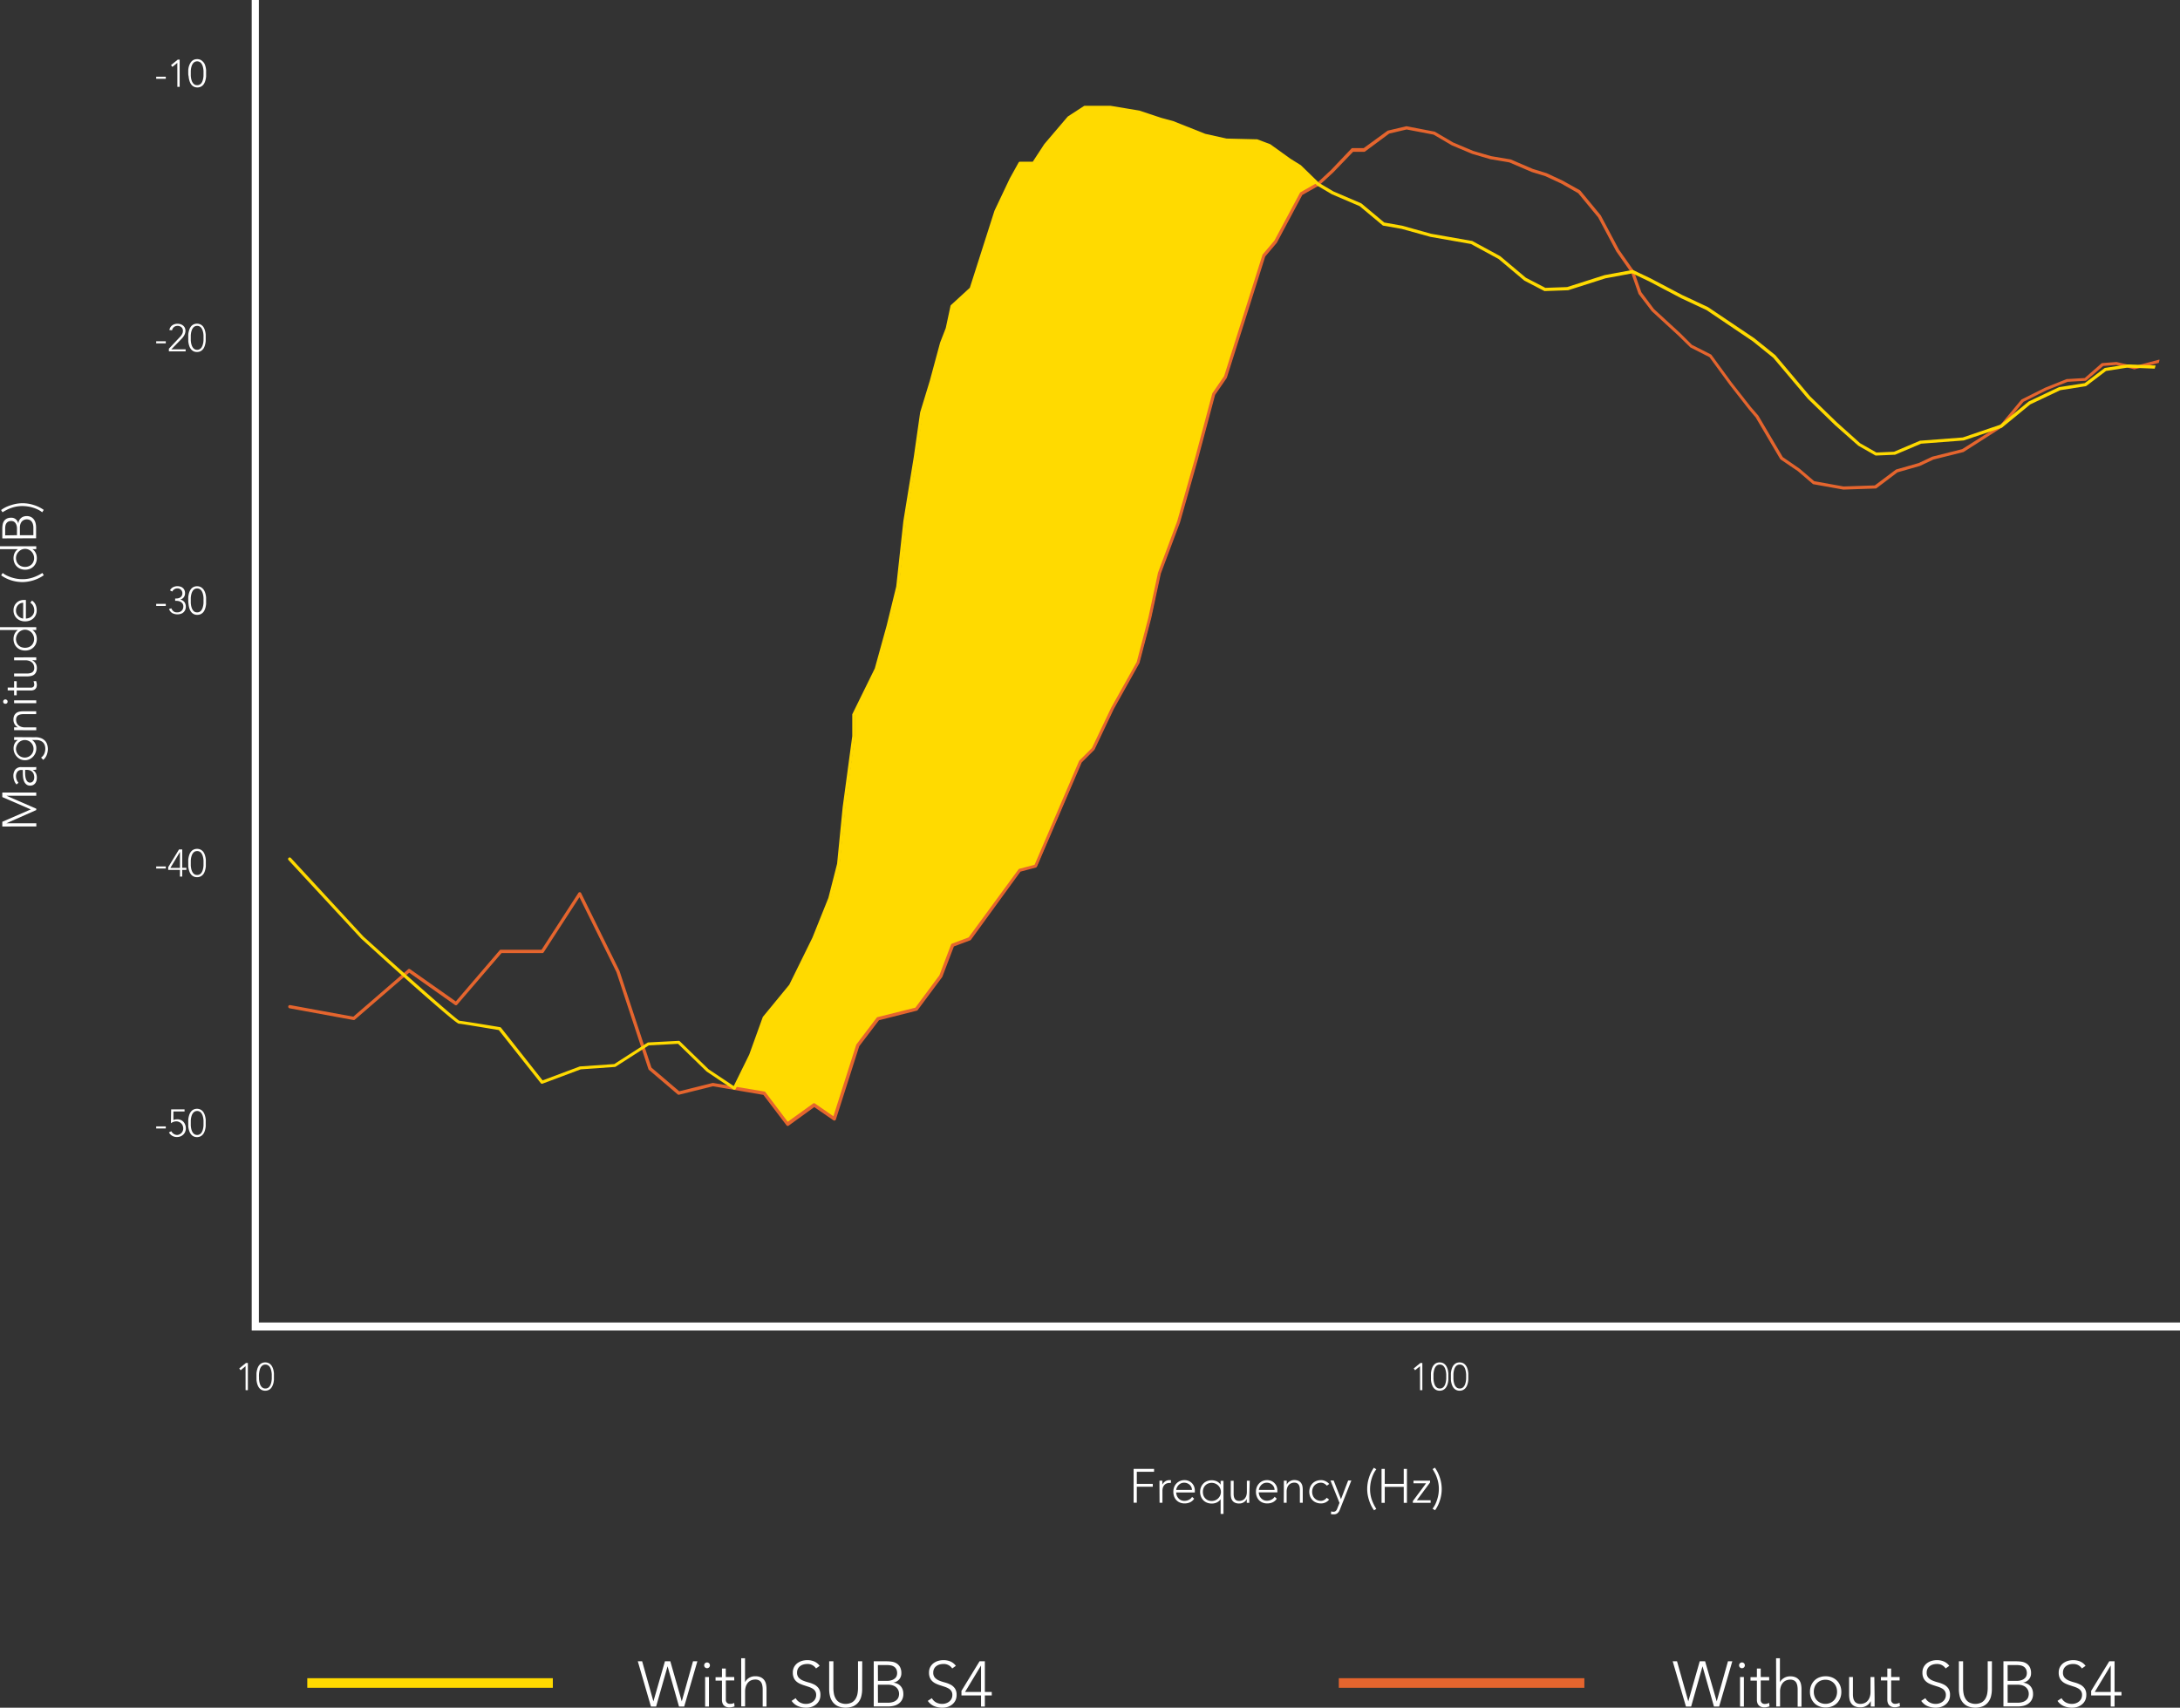
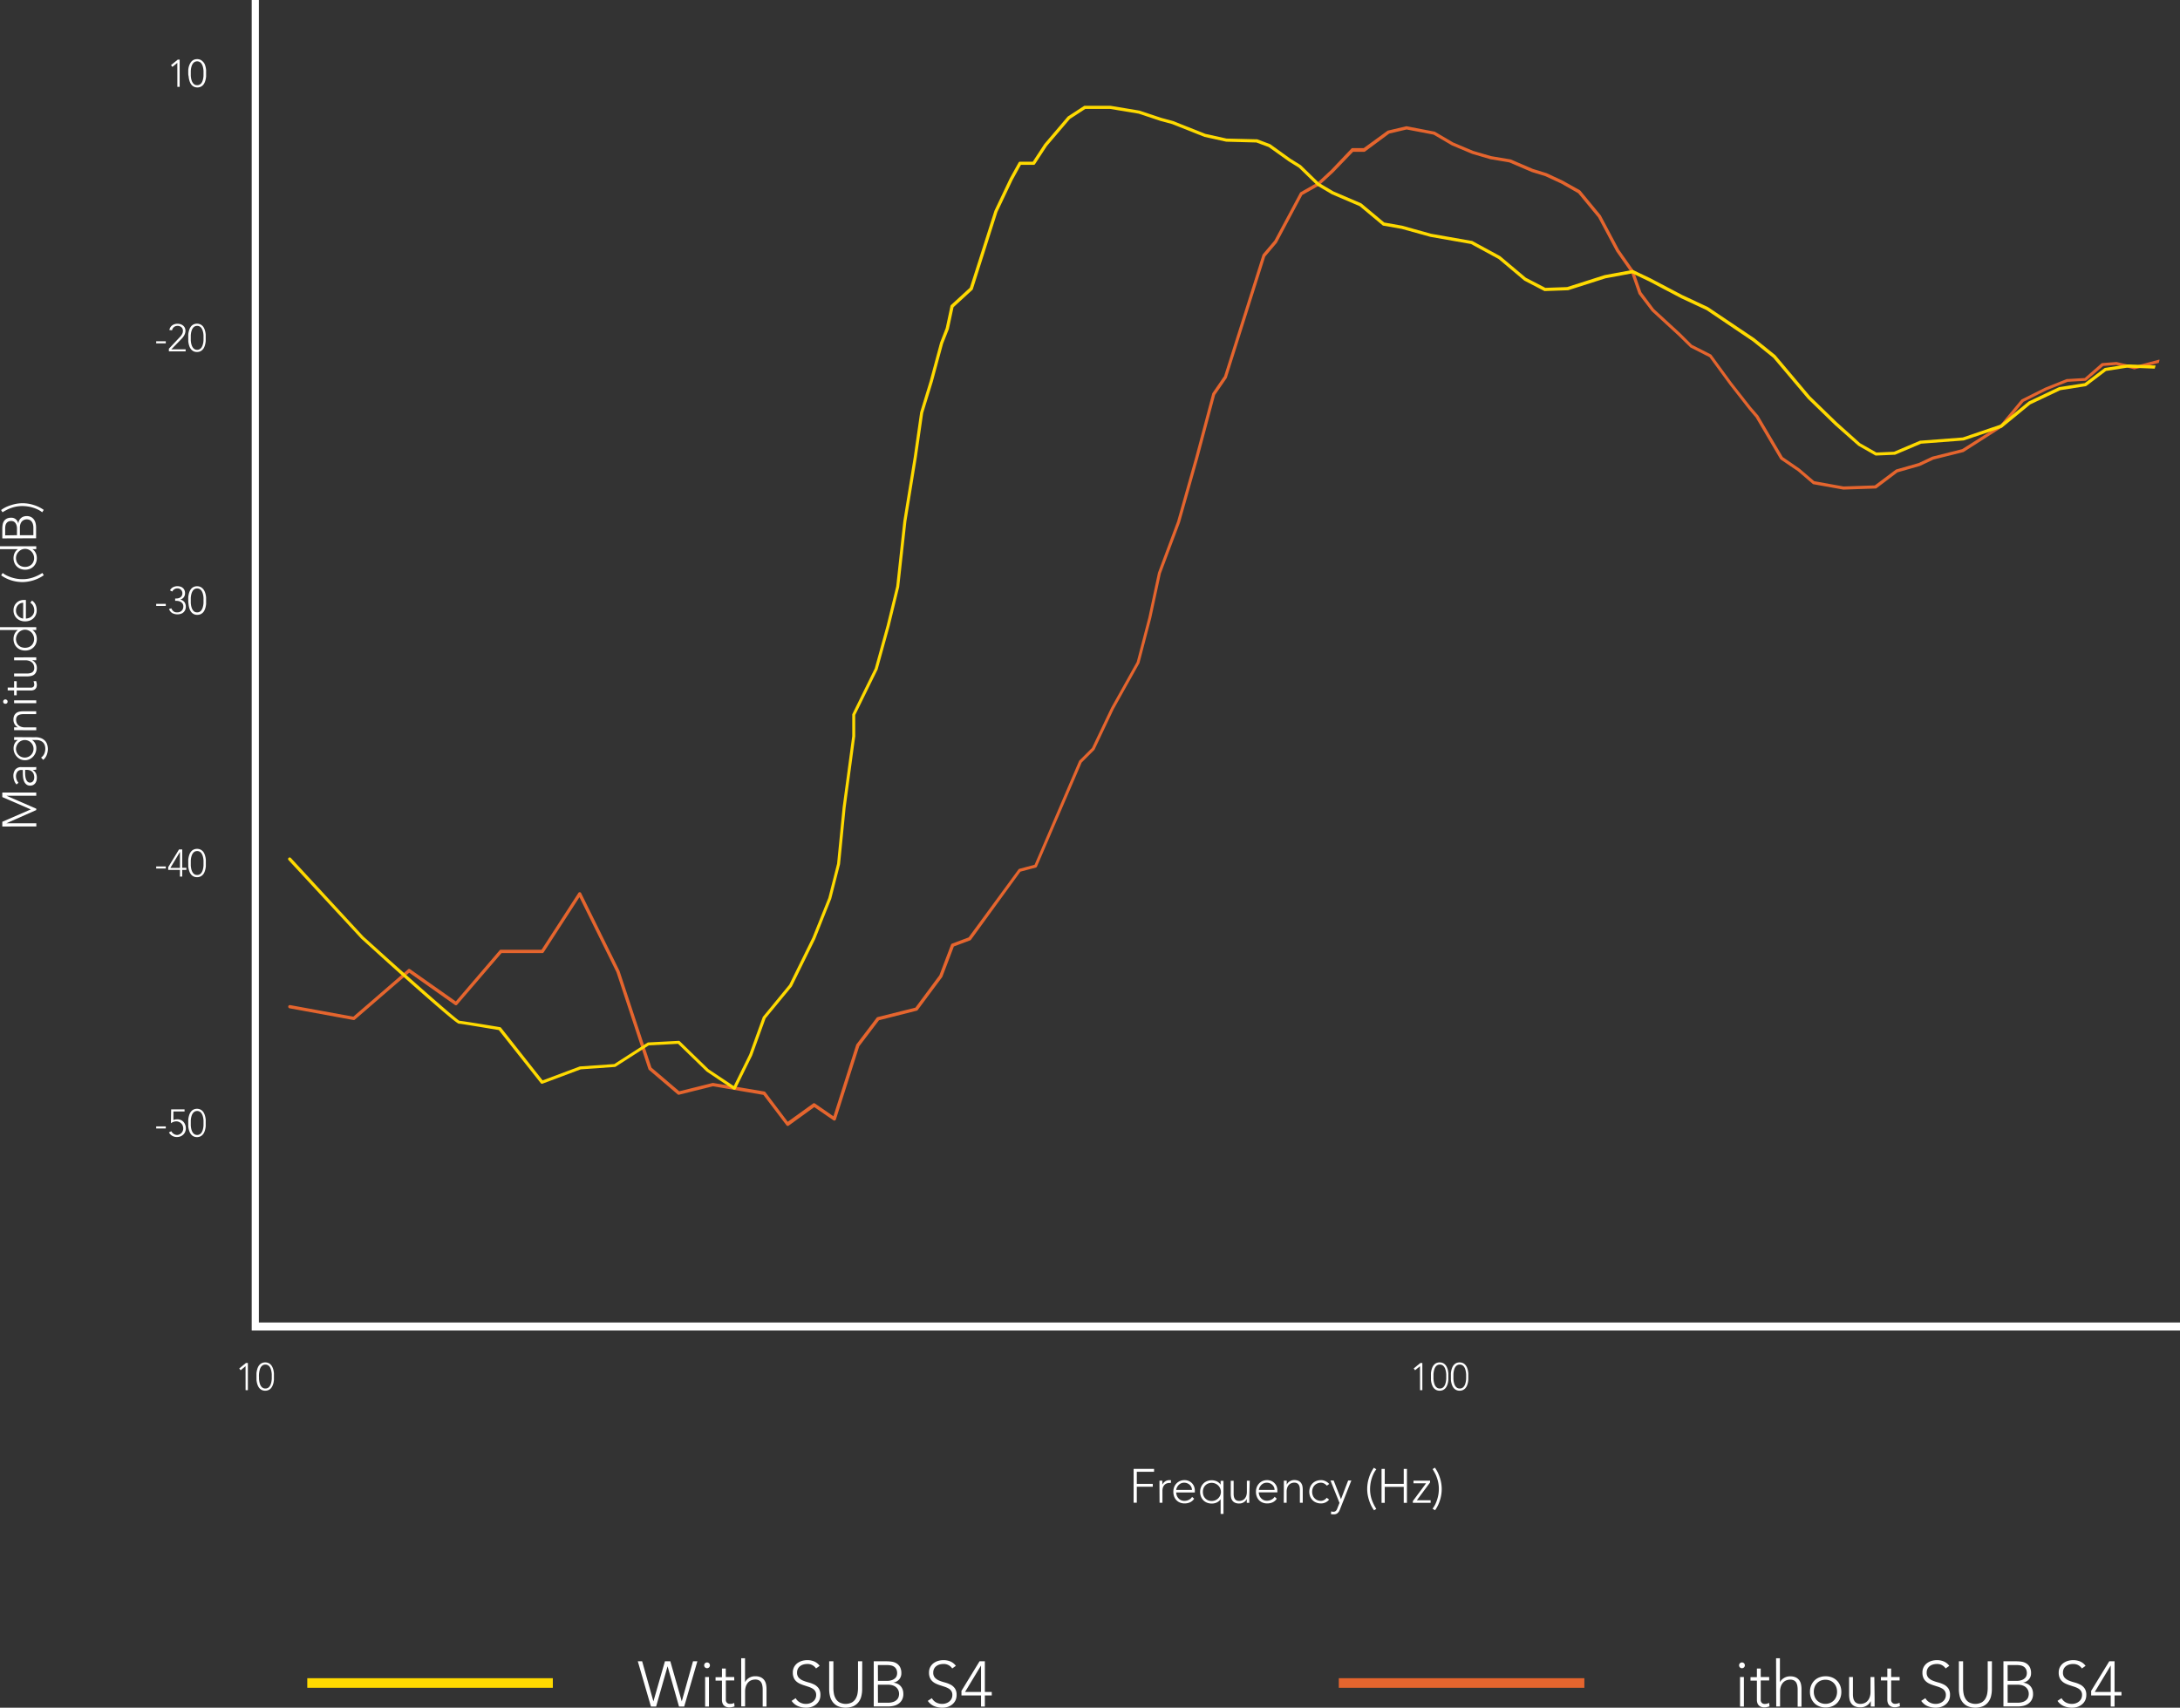
<svg xmlns="http://www.w3.org/2000/svg" width="681.92" height="534.26" viewBox="0 0 681.92 534.26">
  <rect x="0" y="0" width="681.92" height="534.26" fill="#333333" stroke="none" />
  <defs>
    <style>.cls-1{fill:#ffda00;}.cls-2{fill:none;stroke:#fff;stroke-miterlimit:10;stroke-width:2px;}.cls-3{fill:#e5652e;}.cls-4{fill:#fff;}</style>
  </defs>
  <title>Asset 25</title>
  <g id="Layer_2" data-name="Layer 2">
    <g id="Layer_1-2" data-name="Layer 1">
-       <polygon class="cls-1" points="230.03 340.42 235.13 330.04 239.38 318.29 247.63 308.29 254.88 293.54 259.88 281.04 262.63 270.29 264.38 252.54 267.38 230.29 267.38 223.54 274.38 209.29 278.13 195.79 281.13 183.54 283.38 163.04 286.63 143.04 288.63 129.04 291.63 119.29 294.88 107.29 296.63 102.79 298.13 95.79 304.13 90.29 306.38 83.29 311.88 66.04 316.63 56.04 319.38 51.04 323.63 51.04 327.38 45.29 334.63 36.79 339.63 33.54 343.63 33.54 347.63 33.54 356.63 35.04 363.38 37.29 367.13 38.29 377.13 42.29 383.88 43.79 393.38 44.04 397.38 45.54 403.63 50.04 406.88 52.04 412.63 57.63 407.3 60.63 399.3 75.63 395.63 79.96 391.3 93.63 383.63 117.96 379.97 123.29 374.63 143.29 368.97 163.29 362.97 179.29 359.97 193.29 356.3 207.29 348.3 221.63 342.3 234.29 338.3 238.29 324.3 270.96 319.3 272.29 303.63 293.63 298.3 295.63 294.63 305.29 286.97 315.63 274.97 318.63 268.63 326.96 261.3 349.96 254.97 345.63 246.63 351.63 239.3 341.96 230.03 340.42" />
      <polygon class="cls-2" points="680.92 415.25 79.74 415.25 79.74 1 79.98 1 79.98 414.75 680.92 414.75 680.92 415.25" />
      <path class="cls-3" d="M675.28,113.53l-7.5,2a.48.48,0,0,1-.24,0L662,114.17l-4.09.32L652.65,119a.46.46,0,0,1-.3.13l-5.58.32-6.59,2.64-7.2,3.6-6.6,7.92a.53.53,0,0,1-.12.1l-12,7.67a.34.34,0,0,1-.15.06l-9.33,2.34-4.24,2-7,2L587,152.73a.48.48,0,0,1-.29.1l-10,.34h-.1l-9.33-1.67a.44.44,0,0,1-.24-.11l-4.67-4L557,143.75a.75.75,0,0,1-.15-.16l-7.66-13L547,128l-6-7.69-6.27-8.58-5.89-3a.38.38,0,0,1-.13-.09L525,105l-8.32-7.65L512.59,92a.61.61,0,0,1-.07-.14l-2.31-6.6-4.63-6.61L499.91,68l-6.24-7.56-5.26-3-5-2.32-4.27-1.31-7-3-5.94-1-5.72-1.68-6.39-2.69-5.65-3.32L440,40.51l-5.46,1.29L427,47.4a.49.49,0,0,1-.3.1h-3.45L417,54l-4.36,4a.31.31,0,0,1-.09.07L407.37,61,399.43,75.9a.24.24,0,0,1-.06.09l-3.6,4.26-12,37.9a.31.31,0,0,1-.06.13l-3.62,5.27-5.31,19.91-5.67,20-6,16-3,13.93-3.67,14-.05.12-8,14.33-6,12.64a.42.42,0,0,1-.09.14l-3.94,3.93-14,32.58a.49.49,0,0,1-.33.28l-4.83,1.29L303.73,294a.58.58,0,0,1-.23.18l-5.12,1.92-3.59,9.45a.67.67,0,0,1-.06.12L287.06,316a.49.49,0,0,1-.28.19l-11.83,3-6.17,8.12-7.31,22.92a.52.52,0,0,1-.31.32.51.51,0,0,1-.45-.06l-6-4.13-8,5.79a.46.46,0,0,1-.29.1.49.49,0,0,1-.4-.2l-7.22-9.51L223,339.84l-10.56,2.64a.46.46,0,0,1-.45-.1l-9-7.67a.48.48,0,0,1-.15-.22l-10-30.33-11.58-23.48-11.19,17.26a.5.5,0,0,1-.42.23H156.89L143,314.33a.51.51,0,0,1-.67.08L128,304.3,111,319a.48.48,0,0,1-.42.12l-20-3.67a.5.5,0,0,1,.18-1l19.76,3.62,17.16-14.84a.5.5,0,0,1,.61,0l14.29,10.07,13.71-16a.49.49,0,0,1,.38-.17h12.73l11.52-17.77a.45.45,0,0,1,.44-.23.49.49,0,0,1,.42.28l12,24.33,10,30.26,8.69,7.41,10.42-2.6a.46.46,0,0,1,.2,0l16,2.67a.51.51,0,0,1,.32.19l7,9.28,7.94-5.72a.5.5,0,0,1,.57,0l5.78,4,7.13-22.36a.36.36,0,0,1,.08-.15l6.33-8.34a.53.53,0,0,1,.28-.18l11.82-2.95,7.52-10.14,3.64-9.6a.5.5,0,0,1,.3-.29l5.19-1.95L318.59,272a.52.52,0,0,1,.27-.19l4.77-1.27,13.9-32.44a.46.46,0,0,1,.11-.16l3.94-3.94,6-12.59,8-14.3,3.65-13.94,3-14,6-16.07,5.65-20,5.33-20a.55.55,0,0,1,.08-.15l3.62-5.27,12-37.93a.56.56,0,0,1,.09-.17l3.64-4.3,8-14.95a.55.55,0,0,1,.2-.2l5.28-3,4.29-4,6.31-6.64a.5.5,0,0,1,.36-.16h3.5L434,40.93a.37.37,0,0,1,.18-.08l5.67-1.34a.5.5,0,0,1,.21,0l8.66,1.67a.44.44,0,0,1,.16.06l5.67,3.33,6.27,2.64,5.62,1.64,5.94,1,.11,0,7,3,4.29,1.32,5.06,2.36,5.37,3a.53.53,0,0,1,.14.12l6.33,7.67.06.08,5.66,10.67,4.64,6.61a.67.67,0,0,1,.06.12l2.31,6.6,3.95,5.27,8.27,7.6,3.63,3.62,5.93,3a.43.43,0,0,1,.18.15l6.33,8.67,6,7.65L550,130l7.67,13,5.24,3.61,4.61,3.94,9.15,1.64,9.78-.33,6.55-4.91a.6.6,0,0,1,.16-.08l7-2,4.26-2,9.34-2.35L625.66,133l6.61-7.94a.61.61,0,0,1,.16-.12l7.34-3.67,6.7-2.68a.47.47,0,0,1,.16,0l5.49-.32,5.21-4.56a.5.5,0,0,1,.29-.12l4.33-.33a.42.42,0,0,1,.16,0l5.54,1.3,7.55-2a.53.53,0,0,1,.33,0" />
      <path class="cls-1" d="M674,115.33,665.5,115l-6.72,1.06-6.15,4.67a.67.67,0,0,1-.23.1l-7.93,1.24-9.38,4.44-8.78,7.21a.51.51,0,0,1-.16.09l-11.92,4-.12,0-13.17,1-8.17,3.46a.33.33,0,0,1-.17,0l-5.75.25a.49.49,0,0,1-.27-.06l-5.25-3-.09-.06L574,133l-8.51-8.27-10.79-12.78-6.43-5.19L533.8,97l-7.94-3.71-10-5.26-5.25-2.51-8.42,1.56-11.69,3.73-.14,0-7,.25a.45.45,0,0,1-.25,0l-6.25-3.25-.09-.06-8-6.72-8.63-4.69-12.67-2.23-9.05-2.51-5.7-1a.55.55,0,0,1-.23-.11l-7.2-6-8.68-3.72-4.56-2.69L412,58l-5.71-5.55-3.21-2L396.84,46,393,44.58l-9.42-.25-6.84-1.51-10.08-4-3.69-1-6.78-2.26-8.93-1.48h-7.77l-4.81,3.13-7.2,8.45-3.72,5.7a.49.49,0,0,1-.41.22h-4l-2.61,4.74L312,66.3,304.3,90.49a.49.49,0,0,1-.14.21l-5.88,5.39-1.47,6.85L295,107.51l-3.23,11.95-3,9.77-2,13.92-3.25,20-2.25,20.48-3,12.31-3.75,13.52-7,14.23v6.63l-3,22.32-1.75,17.73-2.76,10.83-5,12.56-7.27,14.78a.21.21,0,0,1-.06.1l-8.19,9.93-4.22,11.67-5.13,10.43a.49.49,0,0,1-.32.26l-.13,0a.49.49,0,0,1-.28-.09l-8.39-5.62-8.92-8.66-9.15.49-10.38,6.67a.46.46,0,0,1-.24.08l-10.68.75-11.93,4.47a.5.5,0,0,1-.57-.16l-13.13-16.6c-4.79-.79-11.93-2-12.47-2-.24,0-1,0-22.59-19.37l-8-7.26-22.7-24.53a.49.49,0,0,1,0-.7.5.5,0,0,1,.71,0L113.69,293l8,7.22c8.2,7.35,20.73,18.4,22,19.13,1.36.11,11.53,1.8,12.73,2a.55.55,0,0,1,.31.18l13,16.47,11.66-4.37.14,0,10.62-.74,10.39-6.68a.73.73,0,0,1,.25-.08l9.5-.5a.51.51,0,0,1,.37.15l9,8.75,7.86,5.24,4.85-9.86,4.22-11.7a.42.42,0,0,1,.09-.14l8.21-10,7.23-14.7,5-12.46,2.73-10.69,1.74-17.68,3-22.26v-6.69a.44.44,0,0,1,.05-.22l7-14.25,3.71-13.41,3-12.24L282.58,163l3.25-20,2-14,3-9.82,3.24-12,1.77-4.55,1.48-6.92a.52.52,0,0,1,.15-.27l5.9-5.41,7.71-24.12,4.77-10.06,2.77-5a.49.49,0,0,1,.44-.26h4l3.61-5.52,7.28-8.55.11-.1,5-3.25a.54.54,0,0,1,.28-.08h8l9.08,1.51,6.82,2.27,3.72,1,10.06,4,6.67,1.48,9.41.23a.47.47,0,0,1,.16,0l4,1.5a.34.34,0,0,1,.12.06l6.25,4.5,3.22,2,.08.06,5.71,5.55,4.45,2.63,8.69,3.72a.36.36,0,0,1,.12.08L433,69.61l5.62,1,9,2.51,12.7,2.24.15,0,8.75,4.75.09.06,8,6.72,6.09,3.16,6.8-.24,11.68-3.73,8.65-1.6a.45.45,0,0,1,.3,0l5.42,2.58,10,5.26,8,3.74,14.56,9.79,6.54,5.27L566.21,124l8.46,8.21,7.2,6.46,5.08,2.9,5.51-.24,8.17-3.47.16,0,13.19-1,11.77-4,8.76-7.19.1-.07,9.5-4.5.14,0,7.87-1.23,6.15-4.67a.52.52,0,0,1,.23-.1l7-1.09,8.64.33.17,0" />
      <path class="cls-4" d="M48.86,352.4h3v.65h-3Z" />
      <path class="cls-4" d="M57.74,347.72h-3.5l0,2.7a2.1,2.1,0,0,1,.6-.19,4.72,4.72,0,0,1,.64-.05,2.57,2.57,0,0,1,1.1.23,2.39,2.39,0,0,1,.83.6,2.71,2.71,0,0,1,.53.9,3,3,0,0,1,.19,1.08,2.65,2.65,0,0,1-.25,1.2,2.41,2.41,0,0,1-.64.85,2.66,2.66,0,0,1-.87.51,3,3,0,0,1-.95.17,2.92,2.92,0,0,1-1.57-.39,2.61,2.61,0,0,1-1-1.05l.75-.38a1.82,1.82,0,0,0,.29.45,2.6,2.6,0,0,0,.43.38,2.41,2.41,0,0,0,.51.25,1.84,1.84,0,0,0,.57.09,1.64,1.64,0,0,0,.62-.13,1.92,1.92,0,0,0,.62-.38,1.79,1.79,0,0,0,.48-.63,2,2,0,0,0,.2-.89,2.27,2.27,0,0,0-.17-.86,1.92,1.92,0,0,0-.45-.7A2,2,0,0,0,56,351a2,2,0,0,0-.85-.18,2.74,2.74,0,0,0-.89.16,3.5,3.5,0,0,0-.79.42l.07-4.33h4.19Z" />
      <path class="cls-4" d="M58.89,351.32c0-.3,0-.62,0-1a6.72,6.72,0,0,1,.16-1,5.53,5.53,0,0,1,.31-.92,3.5,3.5,0,0,1,.51-.78,2.37,2.37,0,0,1,.75-.53,2.57,2.57,0,0,1,1-.2,2.54,2.54,0,0,1,1,.2,2.37,2.37,0,0,1,.75.53,2.92,2.92,0,0,1,.51.78,4.74,4.74,0,0,1,.31.92,6.72,6.72,0,0,1,.16,1c0,.34,0,.66,0,1s0,.64,0,1a6.8,6.8,0,0,1-.16,1,4.74,4.74,0,0,1-.31.92,2.72,2.72,0,0,1-.51.77,2.25,2.25,0,0,1-.75.54,2.54,2.54,0,0,1-1,.2,2.57,2.57,0,0,1-1-.2,2.25,2.25,0,0,1-.75-.54,3.22,3.22,0,0,1-.51-.77,5.53,5.53,0,0,1-.31-.92,6.8,6.8,0,0,1-.16-1C58.91,352,58.89,351.64,58.89,351.32Zm.79,0c0,.23,0,.47,0,.74a7.9,7.9,0,0,0,.09.82,6,6,0,0,0,.21.81,2.9,2.9,0,0,0,.37.7,1.69,1.69,0,0,0,.54.49,1.5,1.5,0,0,0,.78.19,1.47,1.47,0,0,0,.77-.19,1.66,1.66,0,0,0,.56-.49,3.29,3.29,0,0,0,.36-.7,6,6,0,0,0,.21-.81,5.87,5.87,0,0,0,.09-.82c0-.27,0-.51,0-.74s0-.46,0-.73a5.87,5.87,0,0,0-.09-.82,5.34,5.34,0,0,0-.21-.81,3.29,3.29,0,0,0-.36-.7,1.56,1.56,0,0,0-.56-.49,1.47,1.47,0,0,0-.77-.19,1.49,1.49,0,0,0-.77.19,1.52,1.52,0,0,0-.55.49,2.9,2.9,0,0,0-.37.7,5.34,5.34,0,0,0-.21.81,7.9,7.9,0,0,0-.09.82C59.69,350.86,59.68,351.11,59.68,351.32Z" />
      <path class="cls-4" d="M48.86,271.07h3v.65h-3Z" />
      <path class="cls-4" d="M56.29,272.15H52.62v-.85L56,265.74h1v5.76H58.3v.65H57v2.09h-.72Zm0-5.62h0l-3,5h3Z" />
      <path class="cls-4" d="M58.89,270c0-.3,0-.63,0-1a6.39,6.39,0,0,1,.16-1,5.64,5.64,0,0,1,.31-.93,3.22,3.22,0,0,1,.51-.77,2.37,2.37,0,0,1,.75-.53,2.41,2.41,0,0,1,1-.2,2.34,2.34,0,0,1,1.79.73,2.72,2.72,0,0,1,.51.77,4.84,4.84,0,0,1,.31.93,6.39,6.39,0,0,1,.16,1c0,.34,0,.67,0,1s0,.64,0,1a6.39,6.39,0,0,1-.16,1,4.84,4.84,0,0,1-.31.93,2.72,2.72,0,0,1-.51.77,2.34,2.34,0,0,1-1.79.73,2.41,2.41,0,0,1-1-.2,2.37,2.37,0,0,1-.75-.53,3.22,3.22,0,0,1-.51-.77,5.64,5.64,0,0,1-.31-.93,6.39,6.39,0,0,1-.16-1C58.91,270.63,58.89,270.3,58.89,270Zm.79,0c0,.22,0,.47,0,.74a7.43,7.43,0,0,0,.09.81,5.34,5.34,0,0,0,.21.81,3,3,0,0,0,.37.71,1.81,1.81,0,0,0,.54.49,1.61,1.61,0,0,0,.78.18,1.57,1.57,0,0,0,.77-.18,1.77,1.77,0,0,0,.56-.49,3.37,3.37,0,0,0,.36-.71,5.34,5.34,0,0,0,.21-.81,5.58,5.58,0,0,0,.09-.81c0-.27,0-.52,0-.74s0-.46,0-.73a5.71,5.71,0,0,0-.09-.82,5.34,5.34,0,0,0-.21-.81,3.37,3.37,0,0,0-.36-.71,1.77,1.77,0,0,0-.56-.49,1.57,1.57,0,0,0-.77-.18,1.59,1.59,0,0,0-.77.18,1.73,1.73,0,0,0-.55.49,3,3,0,0,0-.37.71,5.34,5.34,0,0,0-.21.81,7.61,7.61,0,0,0-.09.82C59.69,269.53,59.68,269.77,59.68,270Z" />
      <path class="cls-4" d="M48.86,188.92h3v.65h-3Z" />
      <path class="cls-4" d="M53.61,190.31a2.1,2.1,0,0,0,.66.94,1.75,1.75,0,0,0,1.13.33,2.16,2.16,0,0,0,.83-.14,1.68,1.68,0,0,0,1-1,2.18,2.18,0,0,0,.12-.72,1.59,1.59,0,0,0-.2-.81,1.68,1.68,0,0,0-.52-.54,2.12,2.12,0,0,0-.72-.31,3.72,3.72,0,0,0-.81-.09h-.31v-.73h.36a2.32,2.32,0,0,0,.68-.09,1.62,1.62,0,0,0,.61-.28,1.42,1.42,0,0,0,.44-.5,1.49,1.49,0,0,0,.17-.73,1.55,1.55,0,0,0-.43-1.12,1.49,1.49,0,0,0-1.15-.44,1.69,1.69,0,0,0-.94.27,1.91,1.91,0,0,0-.66.72l-.69-.38a2.17,2.17,0,0,1,1-1,3,3,0,0,1,1.33-.3,3.06,3.06,0,0,1,.92.14,2,2,0,0,1,.75.41,1.71,1.71,0,0,1,.51.67,2.22,2.22,0,0,1,.19,1,2.06,2.06,0,0,1-.38,1.23,2,2,0,0,1-1.13.74v0a2.2,2.2,0,0,1,.73.27,2.46,2.46,0,0,1,.57.49A2,2,0,0,1,58,189a2.44,2.44,0,0,1,.13.77,2.75,2.75,0,0,1-.16.95,2.18,2.18,0,0,1-.5.77,2.35,2.35,0,0,1-.82.52,3.54,3.54,0,0,1-2.78-.21,2.5,2.5,0,0,1-1-1.27Z" />
      <path class="cls-4" d="M58.89,187.84c0-.3,0-.63,0-1a6.52,6.52,0,0,1,.16-1,5.23,5.23,0,0,1,.31-.92,3.29,3.29,0,0,1,.51-.78,2.37,2.37,0,0,1,.75-.53,2.41,2.41,0,0,1,1-.2,2.34,2.34,0,0,1,1.79.73A2.77,2.77,0,0,1,64,185a4.52,4.52,0,0,1,.31.92,6.52,6.52,0,0,1,.16,1c0,.33,0,.66,0,1s0,.64,0,1a6.39,6.39,0,0,1-.16,1,4.84,4.84,0,0,1-.31.93,2.72,2.72,0,0,1-.51.77,2.57,2.57,0,0,1-.75.54,2.54,2.54,0,0,1-1,.19,2.25,2.25,0,0,1-1.79-.73,3.22,3.22,0,0,1-.51-.77,5.64,5.64,0,0,1-.31-.93,6.39,6.39,0,0,1-.16-1C58.91,188.48,58.89,188.15,58.89,187.84Zm.79,0c0,.22,0,.47,0,.74a7.43,7.43,0,0,0,.09.81,5.8,5.8,0,0,0,.21.82,3.1,3.1,0,0,0,.37.7,1.69,1.69,0,0,0,.54.49,1.61,1.61,0,0,0,.78.18,1.57,1.57,0,0,0,.77-.18,1.66,1.66,0,0,0,.56-.49,3.54,3.54,0,0,0,.36-.7,5.8,5.8,0,0,0,.21-.82,5.58,5.58,0,0,0,.09-.81c0-.27,0-.52,0-.74s0-.46,0-.73a5.71,5.71,0,0,0-.09-.82,5.34,5.34,0,0,0-.21-.81,3.37,3.37,0,0,0-.36-.71,1.77,1.77,0,0,0-.56-.49,1.57,1.57,0,0,0-.77-.18,1.59,1.59,0,0,0-.77.18,1.73,1.73,0,0,0-.55.49,3,3,0,0,0-.37.71,5.34,5.34,0,0,0-.21.81,7.61,7.61,0,0,0-.09.82C59.69,187.38,59.68,187.62,59.68,187.84Z" />
      <path class="cls-4" d="M48.86,106.77h3v.65h-3Z" />
      <path class="cls-4" d="M52.83,109.1,56,105.73l.44-.46a6.41,6.41,0,0,0,.39-.52,3,3,0,0,0,.28-.57,2,2,0,0,0,.11-.65,1.47,1.47,0,0,0-.48-1.16,1.79,1.79,0,0,0-1.22-.42,1.68,1.68,0,0,0-1.11.38,1.74,1.74,0,0,0-.59,1l-.84-.08a2.28,2.28,0,0,1,.9-1.47,2.8,2.8,0,0,1,1.68-.49,2.94,2.94,0,0,1,.94.15,2.47,2.47,0,0,1,.78.43,2,2,0,0,1,.53.67,2.11,2.11,0,0,1,.2.92,2.67,2.67,0,0,1-.15.91,3.33,3.33,0,0,1-.4.8,5.37,5.37,0,0,1-.56.72c-.21.22-.43.44-.64.67l-2.66,2.72h4.47v.65H52.83Z" />
      <path class="cls-4" d="M58.89,105.69c0-.3,0-.62,0-1a6.52,6.52,0,0,1,.16-1,5.53,5.53,0,0,1,.31-.92,3.29,3.29,0,0,1,.51-.78,2.37,2.37,0,0,1,.75-.53,2.57,2.57,0,0,1,1-.2,2.54,2.54,0,0,1,1,.2,2.37,2.37,0,0,1,.75.53,2.77,2.77,0,0,1,.51.78,4.74,4.74,0,0,1,.31.92,6.52,6.52,0,0,1,.16,1c0,.34,0,.66,0,1s0,.64,0,1a6.39,6.39,0,0,1-.16,1,4.62,4.62,0,0,1-.31.93,2.72,2.72,0,0,1-.51.77,2.4,2.4,0,0,1-.75.54,2.54,2.54,0,0,1-1,.19,2.57,2.57,0,0,1-1-.19,2.4,2.4,0,0,1-.75-.54,3.22,3.22,0,0,1-.51-.77,5.34,5.34,0,0,1-.31-.93,6.39,6.39,0,0,1-.16-1C58.91,106.33,58.89,106,58.89,105.69Zm.79,0c0,.23,0,.47,0,.74a7.9,7.9,0,0,0,.09.82,6,6,0,0,0,.21.81,3.1,3.1,0,0,0,.37.7,1.69,1.69,0,0,0,.54.49,1.5,1.5,0,0,0,.78.19,1.47,1.47,0,0,0,.77-.19,1.66,1.66,0,0,0,.56-.49,3.54,3.54,0,0,0,.36-.7,6,6,0,0,0,.21-.81,5.87,5.87,0,0,0,.09-.82c0-.27,0-.51,0-.74s0-.46,0-.73a5.71,5.71,0,0,0-.09-.82,5.34,5.34,0,0,0-.21-.81,3.06,3.06,0,0,0-.36-.7,1.68,1.68,0,0,0-.56-.5,1.57,1.57,0,0,0-.77-.18,1.59,1.59,0,0,0-.77.18,1.65,1.65,0,0,0-.55.5,2.73,2.73,0,0,0-.37.7,5.34,5.34,0,0,0-.21.81,7.61,7.61,0,0,0-.09.82C59.69,105.23,59.68,105.48,59.68,105.69Z" />
-       <path class="cls-4" d="M48.86,24h3v.65h-3Z" />
      <path class="cls-4" d="M55.47,19.67h0l-1.54,1.26-.44-.55,2.1-1.72h.61v8.5h-.72Z" />
      <path class="cls-4" d="M58.89,22.91c0-.31,0-.63,0-1a6.39,6.39,0,0,1,.16-1A5.34,5.34,0,0,1,59.4,20a3.22,3.22,0,0,1,.51-.77,2.4,2.4,0,0,1,.75-.54,2.57,2.57,0,0,1,1-.19,2.54,2.54,0,0,1,1,.19,2.4,2.4,0,0,1,.75.54A2.72,2.72,0,0,1,64,20a4.62,4.62,0,0,1,.31.93,6.39,6.39,0,0,1,.16,1c0,.34,0,.66,0,1s0,.63,0,1a6.39,6.39,0,0,1-.16,1,4.74,4.74,0,0,1-.31.92,2.77,2.77,0,0,1-.51.78,2.37,2.37,0,0,1-.75.53,2.54,2.54,0,0,1-1,.2,2.57,2.57,0,0,1-1-.2,2.37,2.37,0,0,1-.75-.53,3.29,3.29,0,0,1-.51-.78,5.53,5.53,0,0,1-.31-.92,6.39,6.39,0,0,1-.16-1C58.91,23.54,58.89,23.22,58.89,22.91Zm.79,0c0,.22,0,.47,0,.74a7.72,7.72,0,0,0,.09.81,5.34,5.34,0,0,0,.21.81,2.73,2.73,0,0,0,.37.7,1.72,1.72,0,0,0,.54.5,1.61,1.61,0,0,0,.78.18,1.57,1.57,0,0,0,.77-.18A1.68,1.68,0,0,0,63,26a3.06,3.06,0,0,0,.36-.7,5.34,5.34,0,0,0,.21-.81,5.73,5.73,0,0,0,.09-.81c0-.27,0-.52,0-.74s0-.46,0-.73a5.85,5.85,0,0,0-.09-.83,6,6,0,0,0-.21-.81,3.54,3.54,0,0,0-.36-.7,1.66,1.66,0,0,0-.56-.49,1.57,1.57,0,0,0-.77-.19,1.6,1.6,0,0,0-.77.19,1.62,1.62,0,0,0-.55.49,3.1,3.1,0,0,0-.37.7,6,6,0,0,0-.21.81,7.8,7.8,0,0,0-.09.83C59.69,22.45,59.68,22.69,59.68,22.91Z" />
      <path class="cls-4" d="M76.81,427.42h0l-1.54,1.26-.44-.55,2.1-1.72h.61v8.5h-.72Z" />
      <path class="cls-4" d="M80.23,430.66c0-.31,0-.63,0-1a6.39,6.39,0,0,1,.16-1,4.62,4.62,0,0,1,.31-.93,2.72,2.72,0,0,1,.51-.77,2.4,2.4,0,0,1,.75-.54,2.54,2.54,0,0,1,1-.19,2.49,2.49,0,0,1,1,.19,2.19,2.19,0,0,1,.75.54,2.72,2.72,0,0,1,.51.77,4.63,4.63,0,0,1,.32.93,7.86,7.86,0,0,1,.15,1c0,.34,0,.66,0,1s0,.63,0,1a7.86,7.86,0,0,1-.15,1,4.77,4.77,0,0,1-.32.92,2.77,2.77,0,0,1-.51.78,2.17,2.17,0,0,1-.75.53,2.49,2.49,0,0,1-1,.2,2.54,2.54,0,0,1-1-.2,2.37,2.37,0,0,1-.75-.53,2.77,2.77,0,0,1-.51-.78,4.74,4.74,0,0,1-.31-.92,6.39,6.39,0,0,1-.16-1C80.24,431.29,80.23,431,80.23,430.66Zm.79,0c0,.22,0,.47,0,.74a7.78,7.78,0,0,0,.1.81,5.34,5.34,0,0,0,.21.81,2.43,2.43,0,0,0,.36.7,1.75,1.75,0,0,0,.55.5,1.55,1.55,0,0,0,.78.18,1.59,1.59,0,0,0,.77-.18,1.75,1.75,0,0,0,.55-.5,2.43,2.43,0,0,0,.36-.7,5.34,5.34,0,0,0,.21-.81,7.78,7.78,0,0,0,.1-.81c0-.27,0-.52,0-.74s0-.46,0-.73a7.83,7.83,0,0,0-.1-.83,6,6,0,0,0-.21-.81,2.72,2.72,0,0,0-.36-.7,1.72,1.72,0,0,0-.55-.49,1.68,1.68,0,0,0-1.55,0,1.72,1.72,0,0,0-.55.49,2.72,2.72,0,0,0-.36.7,6,6,0,0,0-.21.81,7.83,7.83,0,0,0-.1.83C81,430.2,81,430.44,81,430.66Z" />
      <path class="cls-4" d="M444.19,427.42h0l-1.54,1.26-.44-.55,2.1-1.72h.61v8.5h-.72Z" />
      <path class="cls-4" d="M447.61,430.66c0-.31,0-.63,0-1a6.39,6.39,0,0,1,.16-1,4.62,4.62,0,0,1,.31-.93,2.72,2.72,0,0,1,.51-.77,2.4,2.4,0,0,1,.75-.54,2.54,2.54,0,0,1,1-.19,2.57,2.57,0,0,1,1,.19,2.4,2.4,0,0,1,.75.54,2.92,2.92,0,0,1,.5.77,4.63,4.63,0,0,1,.32.93,7.86,7.86,0,0,1,.15,1c0,.34,0,.66,0,1s0,.63,0,1a7.86,7.86,0,0,1-.15,1,4.77,4.77,0,0,1-.32.92,3,3,0,0,1-.5.78,2.37,2.37,0,0,1-.75.53,2.57,2.57,0,0,1-1,.2,2.54,2.54,0,0,1-1-.2,2.37,2.37,0,0,1-.75-.53,2.77,2.77,0,0,1-.51-.78,4.74,4.74,0,0,1-.31-.92,6.39,6.39,0,0,1-.16-1C447.62,431.29,447.61,431,447.61,430.66Zm.79,0c0,.22,0,.47,0,.74a7.78,7.78,0,0,0,.1.81,5.34,5.34,0,0,0,.21.81,2.43,2.43,0,0,0,.36.7,1.75,1.75,0,0,0,.55.5,1.55,1.55,0,0,0,.78.18,1.59,1.59,0,0,0,.77-.18,1.75,1.75,0,0,0,.55-.5,2.43,2.43,0,0,0,.36-.7,5.34,5.34,0,0,0,.21-.81,7.78,7.78,0,0,0,.1-.81c0-.27,0-.52,0-.74s0-.46,0-.73a7.83,7.83,0,0,0-.1-.83,6,6,0,0,0-.21-.81,2.72,2.72,0,0,0-.36-.7,1.72,1.72,0,0,0-.55-.49,1.68,1.68,0,0,0-1.55,0,1.72,1.72,0,0,0-.55.49,2.72,2.72,0,0,0-.36.7,6,6,0,0,0-.21.81,7.83,7.83,0,0,0-.1.83C448.41,430.2,448.4,430.44,448.4,430.66Z" />
      <path class="cls-4" d="M453.85,430.66c0-.31,0-.63,0-1a6.39,6.39,0,0,1,.16-1,4.62,4.62,0,0,1,.31-.93,2.72,2.72,0,0,1,.51-.77,2.4,2.4,0,0,1,.75-.54,2.54,2.54,0,0,1,1-.19,2.57,2.57,0,0,1,1,.19,2.4,2.4,0,0,1,.75.54,3.22,3.22,0,0,1,.51.77,5.34,5.34,0,0,1,.31.93,7.86,7.86,0,0,1,.15,1c0,.34,0,.66,0,1s0,.63,0,1a7.86,7.86,0,0,1-.15,1,5.53,5.53,0,0,1-.31.92,3.29,3.29,0,0,1-.51.78,2.37,2.37,0,0,1-.75.53,2.57,2.57,0,0,1-1,.2,2.54,2.54,0,0,1-1-.2,2.37,2.37,0,0,1-.75-.53,2.77,2.77,0,0,1-.51-.78,4.74,4.74,0,0,1-.31-.92,6.39,6.39,0,0,1-.16-1C453.86,431.29,453.85,431,453.85,430.66Zm.79,0c0,.22,0,.47,0,.74a5.73,5.73,0,0,0,.09.81,5.34,5.34,0,0,0,.21.81,2.43,2.43,0,0,0,.36.7,1.75,1.75,0,0,0,.55.5,1.55,1.55,0,0,0,.78.18,1.59,1.59,0,0,0,.77-.18,1.75,1.75,0,0,0,.55-.5,2.43,2.43,0,0,0,.36-.7,5.34,5.34,0,0,0,.21-.81,7.78,7.78,0,0,0,.1-.81c0-.27,0-.52,0-.74s0-.46,0-.73a7.83,7.83,0,0,0-.1-.83,6,6,0,0,0-.21-.81,2.72,2.72,0,0,0-.36-.7,1.72,1.72,0,0,0-.55-.49,1.68,1.68,0,0,0-1.55,0,1.72,1.72,0,0,0-.55.49,2.72,2.72,0,0,0-.36.7,6,6,0,0,0-.21.81,5.85,5.85,0,0,0-.09.83C454.65,430.2,454.64,430.44,454.64,430.66Z" />
      <path class="cls-4" d="M354.61,459.55H361v.9H355.6v3.78h5v.9h-5v5h-1Z" />
      <path class="cls-4" d="M362.69,465.19c0-.12,0-.28,0-.47l0-.56c0-.19,0-.37,0-.53s0-.3,0-.39h.9c0,.26,0,.51,0,.75a2,2,0,0,0,0,.47,3.08,3.08,0,0,1,.88-1,2.26,2.26,0,0,1,1.32-.39,1.09,1.09,0,0,1,.26,0l.27.05-.11.88a1.43,1.43,0,0,0-.34-.06,2.65,2.65,0,0,0-1,.19,2,2,0,0,0-.7.52,2.12,2.12,0,0,0-.41.77,3.26,3.26,0,0,0-.14.95v3.78h-.9Z" />
      <path class="cls-4" d="M373.54,468.87a3.07,3.07,0,0,1-1.3,1.14,4.13,4.13,0,0,1-1.7.34,3.7,3.7,0,0,1-1.44-.27,3.16,3.16,0,0,1-1.11-.75,3.44,3.44,0,0,1-.72-1.16,4.33,4.33,0,0,1-.24-1.48,4,4,0,0,1,.25-1.44,3.35,3.35,0,0,1,.72-1.14,3.41,3.41,0,0,1,1.1-.77,3.48,3.48,0,0,1,1.39-.28,3.39,3.39,0,0,1,1.4.28,3.13,3.13,0,0,1,1.65,1.78,3.5,3.5,0,0,1,.21,1.18v.63h-5.82a2.81,2.81,0,0,0,.11.73,2.42,2.42,0,0,0,.41.86,2.66,2.66,0,0,0,.8.72,2.43,2.43,0,0,0,1.3.3,2.92,2.92,0,0,0,1.34-.33,2.34,2.34,0,0,0,1-.9Zm-.69-2.75a2.16,2.16,0,0,0-.19-.87,2.57,2.57,0,0,0-.51-.71,2.53,2.53,0,0,0-.77-.49,2.41,2.41,0,0,0-.93-.18,2.34,2.34,0,0,0-1.23.3,2.77,2.77,0,0,0-1.17,1.45,2,2,0,0,0-.12.5Z" />
      <path class="cls-4" d="M381.82,469h0a2.27,2.27,0,0,1-.53.62,3.29,3.29,0,0,1-.68.44,3.47,3.47,0,0,1-.77.25,3.68,3.68,0,0,1-.8.08,3.92,3.92,0,0,1-1.47-.27,3.23,3.23,0,0,1-1.15-.75,3.51,3.51,0,0,1-.75-1.16,4.08,4.08,0,0,1,0-2.92,3.51,3.51,0,0,1,.75-1.16,3.39,3.39,0,0,1,1.15-.76,4.13,4.13,0,0,1,1.47-.27,3.7,3.7,0,0,1,.8.09,3.47,3.47,0,0,1,.77.25,3.29,3.29,0,0,1,.68.44,2.27,2.27,0,0,1,.53.62h0v-1.22h.9v10.35h-.9Zm.09-2.25a2.86,2.86,0,0,0-.84-2,2.9,2.9,0,0,0-.92-.61,2.87,2.87,0,0,0-1.14-.23,2.8,2.8,0,0,0-1.14.23,2.6,2.6,0,0,0-1.42,1.51,3.45,3.45,0,0,0,0,2.2,2.6,2.6,0,0,0,1.42,1.51,2.79,2.79,0,0,0,1.14.22,2.86,2.86,0,0,0,1.14-.22,2.9,2.9,0,0,0,.92-.61,2.86,2.86,0,0,0,.84-2Z" />
      <path class="cls-4" d="M390.79,468.22c0,.13,0,.29,0,.48s0,.37,0,.56,0,.37,0,.53,0,.29,0,.38H390c0-.26,0-.51,0-.75a2.67,2.67,0,0,0,0-.46h0a2.39,2.39,0,0,1-.9,1,2.58,2.58,0,0,1-1.47.41,3,3,0,0,1-1.33-.25,2,2,0,0,1-.81-.67,2.32,2.32,0,0,1-.4-.95,5.8,5.8,0,0,1-.1-1.11v-4.13h.9v4.08a4.39,4.39,0,0,0,.07.82,2.22,2.22,0,0,0,.26.71,1.44,1.44,0,0,0,.53.51,1.86,1.86,0,0,0,.88.18,2.4,2.4,0,0,0,.93-.17,2,2,0,0,0,.77-.52,2.74,2.74,0,0,0,.51-.89,3.87,3.87,0,0,0,.19-1.25v-3.47h.9Z" />
      <path class="cls-4" d="M399.38,468.87a3,3,0,0,1-1.3,1.14,4.1,4.1,0,0,1-1.7.34,3.7,3.7,0,0,1-1.44-.27,3.16,3.16,0,0,1-1.11-.75,3.27,3.27,0,0,1-.71-1.16,4.1,4.1,0,0,1-.25-1.48,4,4,0,0,1,.26-1.44,3.44,3.44,0,0,1,1.81-1.91,3.53,3.53,0,0,1,1.4-.28,3.43,3.43,0,0,1,1.4.28,3.19,3.19,0,0,1,1,.74,3.13,3.13,0,0,1,.62,1,3.5,3.5,0,0,1,.21,1.18v.63h-5.82a3.31,3.31,0,0,0,.11.73,2.64,2.64,0,0,0,.42.86,2.55,2.55,0,0,0,.8.72,2.41,2.41,0,0,0,1.3.3,2.88,2.88,0,0,0,1.33-.33,2.34,2.34,0,0,0,1-.9Zm-.69-2.75a2,2,0,0,0-.19-.87,2.21,2.21,0,0,0-.51-.71,2.44,2.44,0,0,0-1.7-.67,2.27,2.27,0,0,0-1.22.3,2.5,2.5,0,0,0-.77.7,2.66,2.66,0,0,0-.41.75,2,2,0,0,0-.12.5Z" />
      <path class="cls-4" d="M401.6,465.19c0-.12,0-.28,0-.47l0-.56c0-.19,0-.37,0-.53s0-.3,0-.39h.9c0,.26,0,.51,0,.75a2,2,0,0,0,0,.47h0a2.39,2.39,0,0,1,.9-1,2.59,2.59,0,0,1,1.47-.42,3,3,0,0,1,1.32.26,2,2,0,0,1,.8.67,2.47,2.47,0,0,1,.41.95,5.8,5.8,0,0,1,.11,1.11v4.12h-.9v-4.08a4.36,4.36,0,0,0-.07-.81,2.07,2.07,0,0,0-.27-.72,1.39,1.39,0,0,0-.52-.5,1.88,1.88,0,0,0-.88-.19,2.5,2.5,0,0,0-.94.18,2,2,0,0,0-.76.52,2.42,2.42,0,0,0-.51.89,3.61,3.61,0,0,0-.19,1.25v3.46h-.9Z" />
      <path class="cls-4" d="M415.75,469.16a3.18,3.18,0,0,1-1.16.9,3.24,3.24,0,0,1-1.39.29,3.92,3.92,0,0,1-1.47-.27,3.27,3.27,0,0,1-1.16-.75,3.51,3.51,0,0,1-.75-1.16,4.08,4.08,0,0,1,0-2.92,3.51,3.51,0,0,1,.75-1.16,3.44,3.44,0,0,1,1.16-.76,4.13,4.13,0,0,1,1.47-.27,3.17,3.17,0,0,1,1.41.32,3.68,3.68,0,0,1,1.17.88l-.72.54a3.22,3.22,0,0,0-.86-.68,2.15,2.15,0,0,0-1-.25,2.8,2.8,0,0,0-1.14.23,2.58,2.58,0,0,0-.87.61,2.43,2.43,0,0,0-.55.9,3.28,3.28,0,0,0,0,2.2,2.43,2.43,0,0,0,.55.9,2.58,2.58,0,0,0,.87.61,2.79,2.79,0,0,0,1.14.22,2.06,2.06,0,0,0,1-.26,2.73,2.73,0,0,0,.82-.7Z" />
      <path class="cls-4" d="M419.11,472.32a2.57,2.57,0,0,1-.71,1.06,1.77,1.77,0,0,1-1.2.39l-.45,0-.43-.1.09-.84.39.11a1.51,1.51,0,0,0,.42,0,.82.82,0,0,0,.42-.1,1.09,1.09,0,0,0,.33-.27,1.93,1.93,0,0,0,.23-.37c.06-.13.12-.27.17-.41l.63-1.61-2.82-7h1l2.29,5.84,2.24-5.84h1Z" />
      <path class="cls-4" d="M430.52,459.67a6.81,6.81,0,0,0-.85,1.38,10.22,10.22,0,0,0-.61,1.57,10.37,10.37,0,0,0-.37,1.63,11.08,11.08,0,0,0-.12,1.6,10.08,10.08,0,0,0,.51,3.26,13.61,13.61,0,0,0,1.44,2.95l-.7.45a10.76,10.76,0,0,1-.93-1.53,13.3,13.3,0,0,1-.66-1.68,13.06,13.06,0,0,1-.42-1.72,11.31,11.31,0,0,1-.14-1.73,11.5,11.5,0,0,1,.55-3.52,11.07,11.07,0,0,1,1.54-3.14Z" />
      <path class="cls-4" d="M432.16,459.55h1v4.68h5.94v-4.68h1v10.62h-1v-5h-5.94v5h-1Z" />
      <path class="cls-4" d="M441.94,469.63l4.15-5.58h-3.94v-.81h5.19v.54l-4.14,5.59h4.32v.8h-5.58Z" />
      <path class="cls-4" d="M448.1,472a7,7,0,0,0,.86-1.36,11.55,11.55,0,0,0,1-3.2,11.46,11.46,0,0,0,.12-1.62,9.94,9.94,0,0,0-.52-3.25,10.08,10.08,0,0,0-.6-1.49,15.59,15.59,0,0,0-.83-1.47l.71-.45a10.8,10.8,0,0,1,.92,1.54,12.3,12.3,0,0,1,1.08,3.4,11.18,11.18,0,0,1,.14,1.72,11.56,11.56,0,0,1-.55,3.53,11,11,0,0,1-1.53,3.13Z" />
      <path class="cls-4" d="M.72,258.58V257.1l8.91-3.87L.72,249.36v-1.42H11.34v1H2v0L11.34,253v.43L2,257.56v0h9.36v1Z" />
      <path class="cls-4" d="M8.43,240h.91l.75,0,.65,0c.2,0,.4,0,.6-.06v.84a6.55,6.55,0,0,1-1.13.09v0a2.65,2.65,0,0,1,1,1,3.2,3.2,0,0,1,.31,1.47,3.72,3.72,0,0,1-.11.88,2.53,2.53,0,0,1-.36.78,1.92,1.92,0,0,1-.64.56,1.88,1.88,0,0,1-.95.22,1.81,1.81,0,0,1-1.25-.4,2.43,2.43,0,0,1-.7-1,4.46,4.46,0,0,1-.3-1.26,10.69,10.69,0,0,1-.07-1.18v-1.05H6.72a1.47,1.47,0,0,0-1.29.56A2.35,2.35,0,0,0,5,242.77a3.18,3.18,0,0,0,.78,2.12l-.61.52a3,3,0,0,1-.73-1.23,4.29,4.29,0,0,1-.25-1.41,3.18,3.18,0,0,1,.59-2A2.31,2.31,0,0,1,6.73,240Zm-.57,1.8a7.82,7.82,0,0,0,.07,1.1,3.74,3.74,0,0,0,.26,1,1.78,1.78,0,0,0,.48.69,1.11,1.11,0,0,0,.75.25,1.13,1.13,0,0,0,.56-.14,1.33,1.33,0,0,0,.41-.37,2.1,2.1,0,0,0,.24-.5,2.16,2.16,0,0,0,.08-.56,2.92,2.92,0,0,0-.21-1.19,1.92,1.92,0,0,0-.55-.74,1.82,1.82,0,0,0-.76-.38,3.64,3.64,0,0,0-.87-.11H7.86Z" />
      <path class="cls-4" d="M10.89,230.65A4.89,4.89,0,0,1,13,231a3.46,3.46,0,0,1,1.24.93,3.3,3.3,0,0,1,.58,1.21,5.21,5.21,0,0,1,.15,1.17,5.07,5.07,0,0,1-.1,1,5,5,0,0,1-.28.95,4.34,4.34,0,0,1-.46.82,3.42,3.42,0,0,1-.62.64l-.66-.71a2.86,2.86,0,0,0,1-1.2,3.78,3.78,0,0,0,.32-1.53,3.25,3.25,0,0,0-.18-1.16,2.28,2.28,0,0,0-.47-.78,2.11,2.11,0,0,0-.65-.48,3.21,3.21,0,0,0-1.37-.35l-.51,0H10v0a2.73,2.73,0,0,1,1,1.06,3.24,3.24,0,0,1,.36,1.56,3.71,3.71,0,0,1-.28,1.45,3.58,3.58,0,0,1-.76,1.17,3.79,3.79,0,0,1-1.14.8,3.33,3.33,0,0,1-1.37.29,3.39,3.39,0,0,1-1.39-.29,3.58,3.58,0,0,1-1.12-.8,4,4,0,0,1-.77-1.17,3.71,3.71,0,0,1-.28-1.45,3.24,3.24,0,0,1,.36-1.56,2.73,2.73,0,0,1,1-1.06v0H4.41v-.9Zm-3.1.87a2.61,2.61,0,0,0-1.08.22,2.67,2.67,0,0,0-1.45,1.45A2.64,2.64,0,0,0,5,234.27a2.6,2.6,0,0,0,.22,1.07,2.67,2.67,0,0,0,1.45,1.45,2.74,2.74,0,0,0,2.15,0,2.67,2.67,0,0,0,1.45-1.45,2.6,2.6,0,0,0,.22-1.07,2.64,2.64,0,0,0-.22-1.08,2.67,2.67,0,0,0-1.45-1.45A2.63,2.63,0,0,0,7.79,231.52Z" />
      <path class="cls-4" d="M6.36,228.44l-.47,0-.57,0-.53,0H4.41v-.9l.75,0a2.67,2.67,0,0,0,.46,0v0a2.48,2.48,0,0,1-1-.91,2.63,2.63,0,0,1-.41-1.46,3,3,0,0,1,.25-1.33,2.3,2.3,0,0,1,.67-.8,2.53,2.53,0,0,1,.95-.4,5.1,5.1,0,0,1,1.11-.11h4.13v.89H7.26a4.47,4.47,0,0,0-.82.08,2.31,2.31,0,0,0-.71.26,1.34,1.34,0,0,0-.5.53,1.72,1.72,0,0,0-.19.88,2.6,2.6,0,0,0,.17.93,2,2,0,0,0,.53.77,2.68,2.68,0,0,0,.88.51,3.93,3.93,0,0,0,1.26.19h3.46v.89Z" />
      <path class="cls-4" d="M1.66,220.18a.65.65,0,0,1-.48-.19.66.66,0,0,1-.19-.48.63.63,0,0,1,.19-.48.68.68,0,0,1,1,0,.61.61,0,0,1,.2.48.63.63,0,0,1-.2.48A.65.65,0,0,1,1.66,220.18ZM4.41,220v-.9h6.93v.9Z" />
      <path class="cls-4" d="M5.22,213.12v2H9.73a1,1,0,0,0,.73-.26,1,1,0,0,0,.25-.7,1.86,1.86,0,0,0-.07-.52,2.67,2.67,0,0,0-.17-.5l.81-.08c.06.17.11.37.17.59a3.36,3.36,0,0,1,.07.58,2.29,2.29,0,0,1-.14.83,1.48,1.48,0,0,1-1,.86,2.57,2.57,0,0,1-.7.1H5.22v1.5H4.41V216h-2v-.9h2v-2Z" />
      <path class="cls-4" d="M9.39,205.65l.47,0,.56,0,.54,0,.38,0v.9l-.75,0a3,3,0,0,0-.47,0v.05a2.48,2.48,0,0,1,1,.9,2.66,2.66,0,0,1,.41,1.47,3,3,0,0,1-.26,1.32,2.07,2.07,0,0,1-.66.81,2.42,2.42,0,0,1-1,.4,5.7,5.7,0,0,1-1.1.11H4.41v-.9H8.49a4.47,4.47,0,0,0,.82-.08,2.31,2.31,0,0,0,.71-.26,1.34,1.34,0,0,0,.5-.53,1.7,1.7,0,0,0,.19-.87,2.66,2.66,0,0,0-.17-.94,2,2,0,0,0-.53-.77,2.68,2.68,0,0,0-.88-.51,4,4,0,0,0-1.25-.18H4.41v-.9Z" />
      <path class="cls-4" d="M10.12,197.11v0a2.31,2.31,0,0,1,.63.53,3,3,0,0,1,.43.68,3.33,3.33,0,0,1,.26.77,4.43,4.43,0,0,1,.08.8,3.92,3.92,0,0,1-.27,1.47,3.25,3.25,0,0,1-.76,1.15,3.47,3.47,0,0,1-1.15.75,4.11,4.11,0,0,1-2.93,0,3.47,3.47,0,0,1-1.15-.75,3.25,3.25,0,0,1-.76-1.15,3.92,3.92,0,0,1-.27-1.47,4.43,4.43,0,0,1,.08-.8,3.33,3.33,0,0,1,.26-.77,3,3,0,0,1,.43-.68,2.42,2.42,0,0,1,.62-.53v0H0v-.9H11.34v.9ZM7.88,197a2.76,2.76,0,0,0-1.11.23,2.92,2.92,0,0,0-.9.61,3.08,3.08,0,0,0-.61.92A3,3,0,0,0,5,199.92a3,3,0,0,0,.22,1.14,2.73,2.73,0,0,0,.61.87,2.58,2.58,0,0,0,.9.54,3.31,3.31,0,0,0,2.21,0,2.58,2.58,0,0,0,.9-.54,2.7,2.7,0,0,0,.6-.87,2.8,2.8,0,0,0,.23-1.14,2.87,2.87,0,0,0-.23-1.14,3,3,0,0,0-.6-.92,2.92,2.92,0,0,0-.9-.61A2.78,2.78,0,0,0,7.88,197Z" />
      <path class="cls-4" d="M10,187.89a3,3,0,0,1,1.13,1.29,4.18,4.18,0,0,1,.35,1.71,3.7,3.7,0,0,1-.27,1.44,3.18,3.18,0,0,1-.76,1.11,3.38,3.38,0,0,1-1.15.71,4.38,4.38,0,0,1-1.48.25,4,4,0,0,1-1.44-.26,3.5,3.5,0,0,1-1.15-.72,3.37,3.37,0,0,1-1-2.49,3.24,3.24,0,0,1,.28-1.4,3,3,0,0,1,.73-1,3,3,0,0,1,1-.62,3.41,3.41,0,0,1,1.18-.21H8.1v5.82a3,3,0,0,0,.73-.12,2.51,2.51,0,0,0,.86-.41,2.66,2.66,0,0,0,.72-.8,2.53,2.53,0,0,0,.3-1.3,2.88,2.88,0,0,0-.33-1.33,2.41,2.41,0,0,0-.9-1Zm-2.75.69a2.12,2.12,0,0,0-.87.18,2.43,2.43,0,0,0-.71.51,2.36,2.36,0,0,0-.49.77A2.46,2.46,0,0,0,5,191a2.3,2.3,0,0,0,.3,1.22,2.76,2.76,0,0,0,1.45,1.18,2,2,0,0,0,.5.12Z" />
      <path class="cls-4" d="M.84,179.25a7,7,0,0,0,1.37.85,12.44,12.44,0,0,0,1.57.61,12,12,0,0,0,1.63.37A11.22,11.22,0,0,0,7,181.2a10,10,0,0,0,3.25-.51,13.46,13.46,0,0,0,3-1.44l.45.7a9.5,9.5,0,0,1-1.54.92,11.41,11.41,0,0,1-1.67.67,11.74,11.74,0,0,1-1.73.41A10.08,10.08,0,0,1,7,182.1a11.87,11.87,0,0,1-3.53-.55A11.28,11.28,0,0,1,.36,180Z" />
      <path class="cls-4" d="M10.12,171.81v0a2.5,2.5,0,0,1,.63.53,3.25,3.25,0,0,1,.43.68,3.57,3.57,0,0,1,.26.78,4.23,4.23,0,0,1,.08.79,3.92,3.92,0,0,1-.27,1.47,3.39,3.39,0,0,1-.76,1.16,3.47,3.47,0,0,1-1.15.75,4.11,4.11,0,0,1-2.93,0,3.47,3.47,0,0,1-1.15-.75,3.39,3.39,0,0,1-.76-1.16,3.92,3.92,0,0,1-.27-1.47,4.23,4.23,0,0,1,.08-.79,3.57,3.57,0,0,1,.26-.78,3.25,3.25,0,0,1,.43-.68,2.64,2.64,0,0,1,.62-.53v0H0v-.91H11.34v.91Zm-2.24-.09a2.75,2.75,0,0,0-1.11.22,3,3,0,0,0-.9.62A2.84,2.84,0,0,0,5,174.61a3,3,0,0,0,.22,1.14,2.73,2.73,0,0,0,.61.87,2.76,2.76,0,0,0,.9.55,3.31,3.31,0,0,0,2.21,0,2.76,2.76,0,0,0,.9-.55,2.7,2.7,0,0,0,.6-.87,2.8,2.8,0,0,0,.23-1.14,2.87,2.87,0,0,0-.23-1.14,3,3,0,0,0-.6-.91,3,3,0,0,0-.9-.62A2.77,2.77,0,0,0,7.88,171.72Z" />
      <path class="cls-4" d="M.72,168.44v-3.05a7.26,7.26,0,0,1,.1-1.22,2.84,2.84,0,0,1,.4-1.1,2.37,2.37,0,0,1,.86-.8,3,3,0,0,1,1.44-.3,2.16,2.16,0,0,1,1.41.47,2.41,2.41,0,0,1,.8,1.43h0a2.72,2.72,0,0,1,.25-1,2.25,2.25,0,0,1,.54-.75,2.39,2.39,0,0,1,.8-.49,3,3,0,0,1,1-.17,2.86,2.86,0,0,1,1.49.35,2.68,2.68,0,0,1,.91.89,3.37,3.37,0,0,1,.45,1.15,6.2,6.2,0,0,1,.12,1.17v3.38Zm4.59-1v-2a3.42,3.42,0,0,0-.19-1.25,2.18,2.18,0,0,0-.46-.75,1.61,1.61,0,0,0-.57-.36,2.49,2.49,0,0,0-.57-.09,2.09,2.09,0,0,0-.92.19,1.6,1.6,0,0,0-.58.51,1.92,1.92,0,0,0-.31.73,4.19,4.19,0,0,0-.09.89v2.18Zm5.13,0v-2.26a3.86,3.86,0,0,0-.21-1.4,2.23,2.23,0,0,0-.52-.82,1.69,1.69,0,0,0-.67-.38,2.28,2.28,0,0,0-.64-.1,2.12,2.12,0,0,0-1,.23,2,2,0,0,0-.68.58,2.47,2.47,0,0,0-.38.82,3.57,3.57,0,0,0-.12.92v2.41Z" />
      <path class="cls-4" d="M13.2,160.27a7.05,7.05,0,0,0-1.37-.86,10.48,10.48,0,0,0-1.56-.6,10.24,10.24,0,0,0-1.64-.37A11.22,11.22,0,0,0,7,158.32a10.21,10.21,0,0,0-1.68.13,10.42,10.42,0,0,0-1.58.39,10.54,10.54,0,0,0-1.49.6c-.48.25-1,.52-1.46.83l-.45-.7a9.55,9.55,0,0,1,1.54-.93A11.36,11.36,0,0,1,3.57,158a11.65,11.65,0,0,1,1.72-.42,11.27,11.27,0,0,1,5.25.41,10.92,10.92,0,0,1,3.14,1.53Z" />
-       <path class="cls-4" d="M523.23,519.74h1.36l3.52,12.54h0l3.58-12.54h1.68L537,532.28h0l3.52-12.54h1.36l-4.12,14.16h-1.62l-3.58-12.6h0L529,533.9h-1.62Z" />
      <path class="cls-4" d="M544,521a.9.9,0,0,1,.26-.64.87.87,0,0,1,.64-.26.89.89,0,0,1,.9.9.89.89,0,0,1-.9.9.83.83,0,0,1-.64-.26A.87.87,0,0,1,544,521Zm.3,3.66h1.2v9.24h-1.2Z" />
      <path class="cls-4" d="M553.41,525.74h-2.64v6a1.26,1.26,0,0,0,.34,1,1.25,1.25,0,0,0,.94.34,2.84,2.84,0,0,0,.69-.09,4.08,4.08,0,0,0,.67-.23l.1,1.08a6.15,6.15,0,0,1-.78.22,3.47,3.47,0,0,1-.78.1,2.78,2.78,0,0,1-1.1-.19,1.75,1.75,0,0,1-.74-.51,1.83,1.83,0,0,1-.41-.75,3,3,0,0,1-.13-.93v-6h-2v-1.08h2V522h1.2v2.66h2.64Z" />
      <path class="cls-4" d="M555.57,518.78h1.2v7.5h0A3.3,3.3,0,0,1,558,525a3.54,3.54,0,0,1,2-.55,4,4,0,0,1,1.76.34,3,3,0,0,1,1.07.89,3.37,3.37,0,0,1,.54,1.27,7.29,7.29,0,0,1,.15,1.48v5.5h-1.2v-5.44a6.59,6.59,0,0,0-.1-1.09,3.16,3.16,0,0,0-.35-1,1.88,1.88,0,0,0-.7-.67,2.48,2.48,0,0,0-1.17-.25,3.47,3.47,0,0,0-1.25.23,2.86,2.86,0,0,0-1,.7,3.49,3.49,0,0,0-.68,1.18,5,5,0,0,0-.25,1.67v4.62h-1.2Z" />
      <path class="cls-4" d="M566.17,529.28a5.2,5.2,0,0,1,.36-1.95,4.71,4.71,0,0,1,1-1.54,4.44,4.44,0,0,1,1.54-1,5.22,5.22,0,0,1,2-.36,5.13,5.13,0,0,1,2,.36,4.53,4.53,0,0,1,2.55,2.55,5.2,5.2,0,0,1,.36,1.95,5.13,5.13,0,0,1-.36,2,4.53,4.53,0,0,1-1,1.54,4.58,4.58,0,0,1-1.54,1,5.13,5.13,0,0,1-2,.36,5.22,5.22,0,0,1-2-.36,4.3,4.3,0,0,1-1.54-1,4.51,4.51,0,0,1-1-1.54A5.13,5.13,0,0,1,566.17,529.28Zm1.2,0a4.2,4.2,0,0,0,.25,1.47,3.34,3.34,0,0,0,.73,1.2,3.56,3.56,0,0,0,1.16.81,4,4,0,0,0,3,0,3.56,3.56,0,0,0,1.16-.81,3.49,3.49,0,0,0,.73-1.2,4.45,4.45,0,0,0,0-2.94,3.49,3.49,0,0,0-.73-1.2,3.56,3.56,0,0,0-1.16-.81,4,4,0,0,0-3,0,3.56,3.56,0,0,0-1.16.81,3.34,3.34,0,0,0-.73,1.2A4.2,4.2,0,0,0,567.37,529.28Z" />
      <path class="cls-4" d="M586.39,531.3c0,.18,0,.39,0,.63l0,.75c0,.26,0,.49,0,.71s0,.39,0,.51h-1.2c0-.34,0-.68,0-1a3.2,3.2,0,0,0,0-.62h-.06a3.18,3.18,0,0,1-1.2,1.31,3.46,3.46,0,0,1-2,.55,4,4,0,0,1-1.77-.34,2.73,2.73,0,0,1-1.08-.89,3.14,3.14,0,0,1-.53-1.27,8,8,0,0,1-.14-1.48v-5.5h1.2v5.44a5.52,5.52,0,0,0,.1,1.09,2.63,2.63,0,0,0,.35.95,1.74,1.74,0,0,0,.7.67,2.36,2.36,0,0,0,1.17.25,3.27,3.27,0,0,0,1.25-.23,2.63,2.63,0,0,0,1-.7,3.46,3.46,0,0,0,.68-1.18,4.93,4.93,0,0,0,.25-1.67v-4.62h1.2Z" />
      <path class="cls-4" d="M594.21,525.74h-2.64v6a1.18,1.18,0,0,0,1.28,1.3,2.72,2.72,0,0,0,.69-.09,4.08,4.08,0,0,0,.67-.23l.1,1.08a6.15,6.15,0,0,1-.78.22,3.33,3.33,0,0,1-.78.1,2.78,2.78,0,0,1-1.1-.19,1.89,1.89,0,0,1-1.15-1.26,3,3,0,0,1-.13-.93v-6h-2v-1.08h2V522h1.2v2.66h2.64Z" />
      <path class="cls-4" d="M602.27,531.28a3.41,3.41,0,0,0,1.35,1.34,3.88,3.88,0,0,0,1.89.44,3.62,3.62,0,0,0,1.24-.2,3.1,3.1,0,0,0,1-.56,2.63,2.63,0,0,0,.68-.87,2.52,2.52,0,0,0,.25-1.15,2.19,2.19,0,0,0-.31-1.22,2.52,2.52,0,0,0-.83-.79,7,7,0,0,0-1.17-.53L605,527.3a11.9,11.9,0,0,1-1.34-.5,4.42,4.42,0,0,1-1.17-.73,3.19,3.19,0,0,1-.83-1.13,4,4,0,0,1-.31-1.68,3.63,3.63,0,0,1,.37-1.67,3.7,3.7,0,0,1,1-1.22,4.62,4.62,0,0,1,1.45-.74,6.11,6.11,0,0,1,1.72-.25,5.64,5.64,0,0,1,2.15.41,4.14,4.14,0,0,1,1.71,1.37l-1.14.82a3.14,3.14,0,0,0-2.76-1.4,4.44,4.44,0,0,0-1.22.17,3.18,3.18,0,0,0-1,.5,2.42,2.42,0,0,0-.69.83,2.6,2.6,0,0,0-.26,1.18,2.27,2.27,0,0,0,.54,1.63,3.81,3.81,0,0,0,1.35.9,13.45,13.45,0,0,0,1.76.58,8.79,8.79,0,0,1,1.76.67,3.8,3.8,0,0,1,1.35,1.17,3.49,3.49,0,0,1,.54,2.07,3.83,3.83,0,0,1-.36,1.7,3.63,3.63,0,0,1-1,1.25,4.2,4.2,0,0,1-1.41.77,5.15,5.15,0,0,1-1.66.26,6.62,6.62,0,0,1-2.58-.49,4.61,4.61,0,0,1-2-1.65Z" />
      <path class="cls-4" d="M623.07,528.48a9.1,9.1,0,0,1-.26,2.18,4.82,4.82,0,0,1-.87,1.84,4.33,4.33,0,0,1-1.6,1.28,6.39,6.39,0,0,1-4.86,0,4.33,4.33,0,0,1-1.6-1.28,4.82,4.82,0,0,1-.87-1.84,9.1,9.1,0,0,1-.26-2.18v-8.74h1.32v8.4a10.44,10.44,0,0,0,.14,1.62,4.82,4.82,0,0,0,.55,1.6,3.3,3.3,0,0,0,1.16,1.22,4.37,4.37,0,0,0,4,0,3.3,3.3,0,0,0,1.16-1.22,4.82,4.82,0,0,0,.55-1.6,10.44,10.44,0,0,0,.14-1.62v-8.4h1.32Z" />
      <path class="cls-4" d="M626.69,519.74h4.08a11.28,11.28,0,0,1,1.62.13,3.92,3.92,0,0,1,1.47.54,3.23,3.23,0,0,1,1.06,1.14,4,4,0,0,1,.41,1.93,2.89,2.89,0,0,1-.64,1.88,3.11,3.11,0,0,1-1.9,1.06v0a3.77,3.77,0,0,1,1.28.33,3.12,3.12,0,0,1,1.65,1.79,4,4,0,0,1,.23,1.36,3.78,3.78,0,0,1-.47,2,3.51,3.51,0,0,1-1.18,1.21,4.27,4.27,0,0,1-1.54.6,7.92,7.92,0,0,1-1.55.16h-4.52Zm1.32,6.12h2.74a4.57,4.57,0,0,0,1.66-.25,2.75,2.75,0,0,0,1-.61,1.78,1.78,0,0,0,.48-.77,2.82,2.82,0,0,0-.13-2,2.21,2.21,0,0,0-.67-.78,2.78,2.78,0,0,0-1-.41,5.62,5.62,0,0,0-1.18-.12H628Zm0,6.84h3a5.12,5.12,0,0,0,1.87-.28,2.78,2.78,0,0,0,1.09-.7,2.24,2.24,0,0,0,.51-.89,3,3,0,0,0,.13-.85,2.82,2.82,0,0,0-.3-1.34,2.76,2.76,0,0,0-.78-.91,3.31,3.31,0,0,0-1.09-.51,5.19,5.19,0,0,0-1.23-.16H628Z" />
      <path class="cls-4" d="M644.87,531.28a3.34,3.34,0,0,0,1.35,1.34,3.88,3.88,0,0,0,1.89.44,3.62,3.62,0,0,0,1.24-.2,3.1,3.1,0,0,0,1-.56,2.63,2.63,0,0,0,.68-.87,2.66,2.66,0,0,0,.25-1.15,2.19,2.19,0,0,0-.31-1.22,2.62,2.62,0,0,0-.83-.79,7,7,0,0,0-1.17-.53l-1.34-.44a11.9,11.9,0,0,1-1.34-.5,4.42,4.42,0,0,1-1.17-.73,3.19,3.19,0,0,1-.83-1.13,4,4,0,0,1-.31-1.68,3.63,3.63,0,0,1,.37-1.67,3.7,3.7,0,0,1,1-1.22,4.62,4.62,0,0,1,1.45-.74,6.11,6.11,0,0,1,1.72-.25,5.64,5.64,0,0,1,2.15.41,4.14,4.14,0,0,1,1.71,1.37l-1.14.82a3.51,3.51,0,0,0-1.17-1.05,3.45,3.45,0,0,0-1.59-.35,4.44,4.44,0,0,0-1.22.17,3.08,3.08,0,0,0-1,.5,2.42,2.42,0,0,0-.69.83,2.6,2.6,0,0,0-.26,1.18,2.27,2.27,0,0,0,.54,1.63,3.81,3.81,0,0,0,1.35.9,13.45,13.45,0,0,0,1.76.58,8.79,8.79,0,0,1,1.76.67,3.8,3.8,0,0,1,1.35,1.17,3.49,3.49,0,0,1,.54,2.07,3.83,3.83,0,0,1-.36,1.7,3.63,3.63,0,0,1-1,1.25,4.2,4.2,0,0,1-1.41.77,5.19,5.19,0,0,1-1.66.26,6.59,6.59,0,0,1-2.58-.49,4.61,4.61,0,0,1-2-1.65Z" />
      <path class="cls-4" d="M660.25,530.42h-6.12V529l5.66-9.26h1.66v9.6h2.16v1.08h-2.16v3.48h-1.2Zm0-9.36h0l-5,8.28h5Z" />
      <path class="cls-4" d="M199.51,519.74h1.36l3.52,12.54h0L208,519.74h1.68l3.58,12.54h0l3.52-12.54h1.36l-4.12,14.16h-1.62l-3.58-12.6h0l-3.58,12.6h-1.62Z" />
      <path class="cls-4" d="M220.27,521a.9.9,0,0,1,.26-.64.92.92,0,0,1,1.28,0,.9.9,0,0,1,.26.64.87.87,0,0,1-.26.64.92.92,0,0,1-1.28,0A.87.87,0,0,1,220.27,521Zm.3,3.66h1.2v9.24h-1.2Z" />
      <path class="cls-4" d="M229.69,525.74h-2.64v6a1.18,1.18,0,0,0,1.28,1.3A2.72,2.72,0,0,0,229,533a3.78,3.78,0,0,0,.67-.23l.1,1.08a6.15,6.15,0,0,1-.78.22,3.33,3.33,0,0,1-.78.1,2.81,2.81,0,0,1-1.1-.19,1.82,1.82,0,0,1-.74-.51,2,2,0,0,1-.41-.75,3,3,0,0,1-.13-.93v-6h-2v-1.08h2V522h1.2v2.66h2.64Z" />
      <path class="cls-4" d="M231.85,518.78h1.2v7.5h0a3.3,3.3,0,0,1,1.2-1.31,3.54,3.54,0,0,1,2-.55,4,4,0,0,1,1.76.34,3,3,0,0,1,1.07.89,3.37,3.37,0,0,1,.54,1.27,7.29,7.29,0,0,1,.15,1.48v5.5h-1.2v-5.44a5.67,5.67,0,0,0-.1-1.09,2.92,2.92,0,0,0-.35-1,1.88,1.88,0,0,0-.7-.67,2.48,2.48,0,0,0-1.17-.25,3.47,3.47,0,0,0-1.25.23,2.86,2.86,0,0,0-1,.7,3.49,3.49,0,0,0-.68,1.18,5,5,0,0,0-.25,1.67v4.62h-1.2Z" />
      <path class="cls-4" d="M248.89,531.28a3.41,3.41,0,0,0,1.35,1.34,3.88,3.88,0,0,0,1.89.44,3.62,3.62,0,0,0,1.24-.2,3.1,3.1,0,0,0,1-.56,2.63,2.63,0,0,0,.68-.87,2.52,2.52,0,0,0,.25-1.15,2.19,2.19,0,0,0-.31-1.22,2.52,2.52,0,0,0-.83-.79,7,7,0,0,0-1.17-.53l-1.34-.44a11.9,11.9,0,0,1-1.34-.5,4.42,4.42,0,0,1-1.17-.73,3.19,3.19,0,0,1-.83-1.13,4,4,0,0,1-.31-1.68,3.63,3.63,0,0,1,.37-1.67,3.7,3.7,0,0,1,1-1.22,4.62,4.62,0,0,1,1.45-.74,6.11,6.11,0,0,1,1.72-.25,5.64,5.64,0,0,1,2.15.41,4.14,4.14,0,0,1,1.71,1.37l-1.14.82a3.14,3.14,0,0,0-2.76-1.4,4.44,4.44,0,0,0-1.22.17,3.18,3.18,0,0,0-1,.5,2.42,2.42,0,0,0-.69.83,2.6,2.6,0,0,0-.26,1.18,2.27,2.27,0,0,0,.54,1.63,3.81,3.81,0,0,0,1.35.9,13.45,13.45,0,0,0,1.76.58,8.79,8.79,0,0,1,1.76.67,3.8,3.8,0,0,1,1.35,1.17,3.49,3.49,0,0,1,.54,2.07,3.83,3.83,0,0,1-.36,1.7,3.63,3.63,0,0,1-1,1.25,4.2,4.2,0,0,1-1.41.77,5.15,5.15,0,0,1-1.66.26,6.62,6.62,0,0,1-2.58-.49,4.61,4.61,0,0,1-2-1.65Z" />
      <path class="cls-4" d="M269.69,528.48a9.1,9.1,0,0,1-.26,2.18,4.82,4.82,0,0,1-.87,1.84,4.33,4.33,0,0,1-1.6,1.28,6.39,6.39,0,0,1-4.86,0,4.33,4.33,0,0,1-1.6-1.28,4.82,4.82,0,0,1-.87-1.84,9.1,9.1,0,0,1-.26-2.18v-8.74h1.32v8.4a10.44,10.44,0,0,0,.14,1.62,4.82,4.82,0,0,0,.55,1.6,3.3,3.3,0,0,0,1.16,1.22,4.37,4.37,0,0,0,4,0,3.3,3.3,0,0,0,1.16-1.22,4.82,4.82,0,0,0,.55-1.6,10.44,10.44,0,0,0,.14-1.62v-8.4h1.32Z" />
      <path class="cls-4" d="M273.31,519.74h4.08a11.28,11.28,0,0,1,1.62.13,3.92,3.92,0,0,1,1.47.54,3.23,3.23,0,0,1,1.06,1.14,4,4,0,0,1,.41,1.93,2.89,2.89,0,0,1-.64,1.88,3.11,3.11,0,0,1-1.9,1.06v0a3.77,3.77,0,0,1,1.28.33,3.12,3.12,0,0,1,1.65,1.79,4,4,0,0,1,.23,1.36,3.78,3.78,0,0,1-.47,2,3.51,3.51,0,0,1-1.18,1.21,4.27,4.27,0,0,1-1.54.6,7.92,7.92,0,0,1-1.55.16h-4.52Zm1.32,6.12h2.74a4.57,4.57,0,0,0,1.66-.25,2.75,2.75,0,0,0,1-.61,1.78,1.78,0,0,0,.48-.77,2.82,2.82,0,0,0-.13-2,2.21,2.21,0,0,0-.67-.78,2.78,2.78,0,0,0-1-.41,5.62,5.62,0,0,0-1.18-.12h-2.92Zm0,6.84h3a5.12,5.12,0,0,0,1.87-.28,2.78,2.78,0,0,0,1.09-.7,2.24,2.24,0,0,0,.51-.89,3,3,0,0,0,.13-.85,2.82,2.82,0,0,0-.3-1.34,2.76,2.76,0,0,0-.78-.91,3.31,3.31,0,0,0-1.09-.51,5.19,5.19,0,0,0-1.23-.16h-3.22Z" />
      <path class="cls-4" d="M291.49,531.28a3.41,3.41,0,0,0,1.35,1.34,3.88,3.88,0,0,0,1.89.44,3.62,3.62,0,0,0,1.24-.2,3.1,3.1,0,0,0,1-.56,2.63,2.63,0,0,0,.68-.87,2.52,2.52,0,0,0,.25-1.15,2.19,2.19,0,0,0-.31-1.22,2.52,2.52,0,0,0-.83-.79,7,7,0,0,0-1.17-.53l-1.34-.44a11.9,11.9,0,0,1-1.34-.5,4.42,4.42,0,0,1-1.17-.73,3.19,3.19,0,0,1-.83-1.13,4,4,0,0,1-.31-1.68,3.63,3.63,0,0,1,.37-1.67,3.7,3.7,0,0,1,1-1.22,4.62,4.62,0,0,1,1.45-.74,6.11,6.11,0,0,1,1.72-.25,5.64,5.64,0,0,1,2.15.41,4.14,4.14,0,0,1,1.71,1.37l-1.14.82a3.14,3.14,0,0,0-2.76-1.4,4.44,4.44,0,0,0-1.22.17,3.18,3.18,0,0,0-1,.5,2.42,2.42,0,0,0-.69.83,2.6,2.6,0,0,0-.26,1.18,2.27,2.27,0,0,0,.54,1.63,3.81,3.81,0,0,0,1.35.9,13.45,13.45,0,0,0,1.76.58,8.79,8.79,0,0,1,1.76.67,3.8,3.8,0,0,1,1.35,1.17,3.49,3.49,0,0,1,.54,2.07,3.83,3.83,0,0,1-.36,1.7,3.63,3.63,0,0,1-1,1.25,4.2,4.2,0,0,1-1.41.77,5.15,5.15,0,0,1-1.66.26,6.62,6.62,0,0,1-2.58-.49,4.61,4.61,0,0,1-2-1.65Z" />
      <path class="cls-4" d="M306.87,530.42h-6.12V529l5.66-9.26h1.66v9.6h2.16v1.08h-2.16v3.48h-1.2Zm0-9.36h0l-5,8.28h5Z" />
      <rect class="cls-1" x="96.12" y="525.03" width="76.81" height="3" />
      <rect class="cls-3" x="418.79" y="525.03" width="76.81" height="3" />
    </g>
  </g>
</svg>